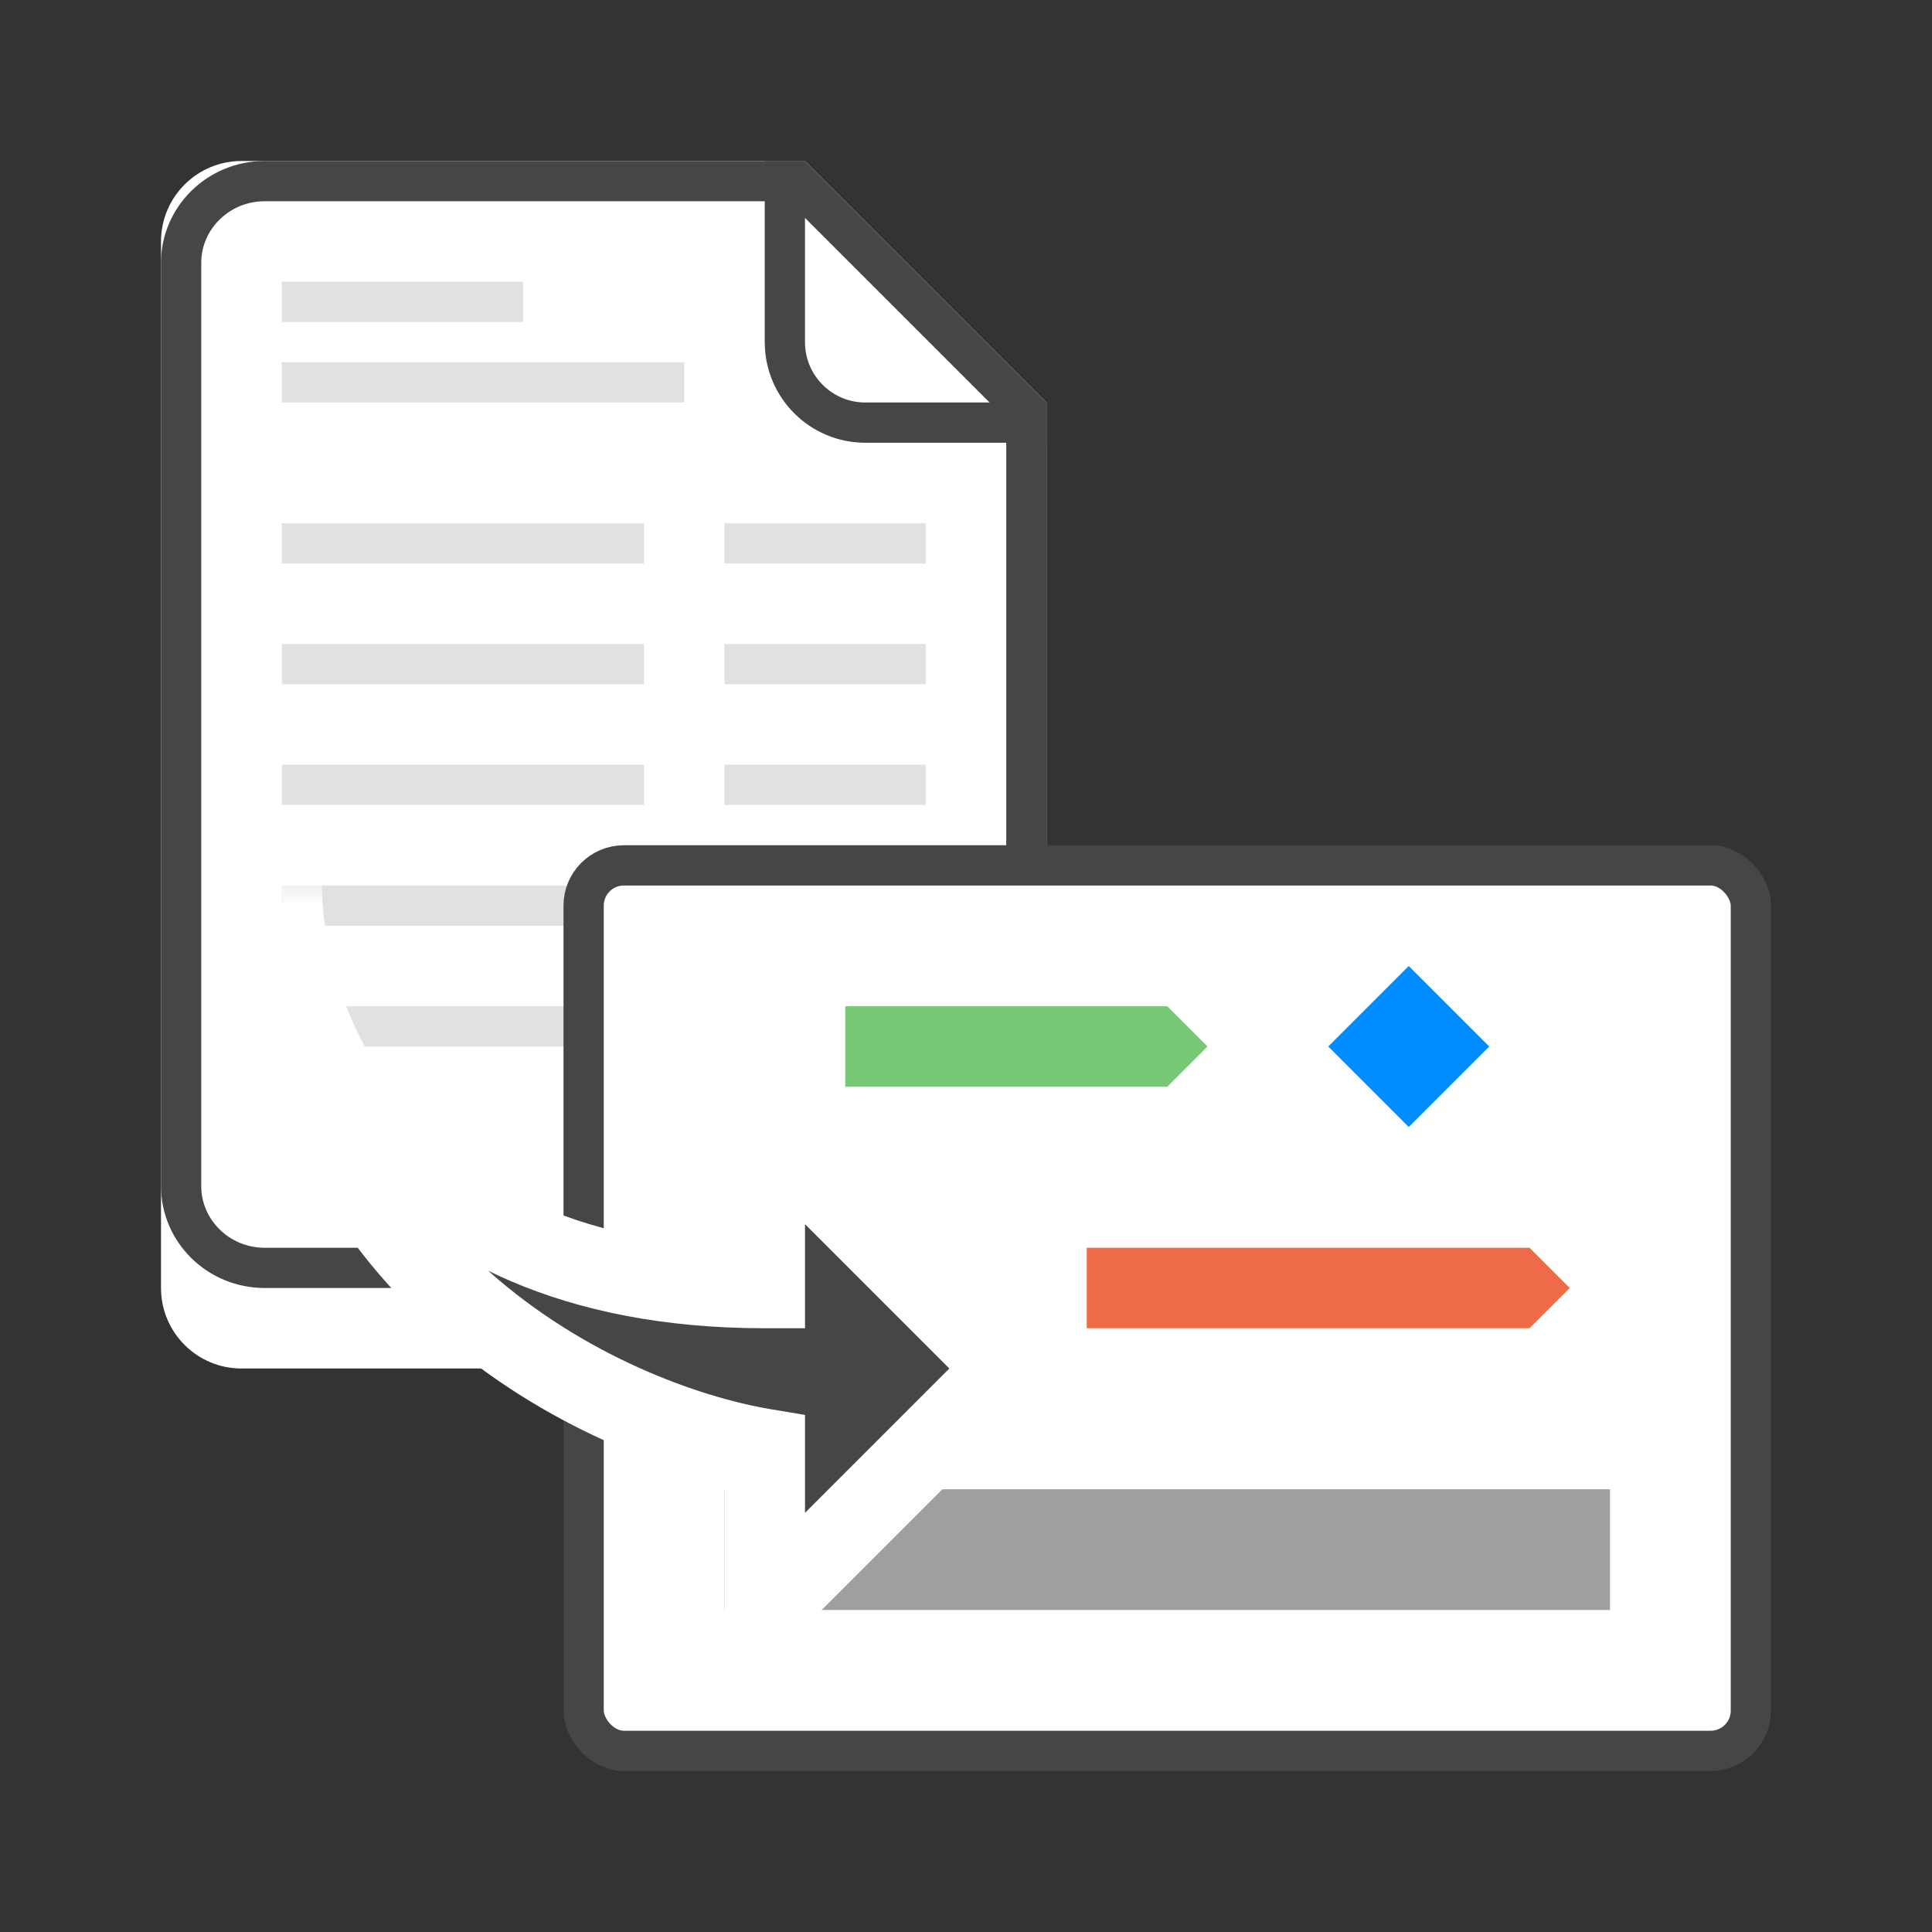
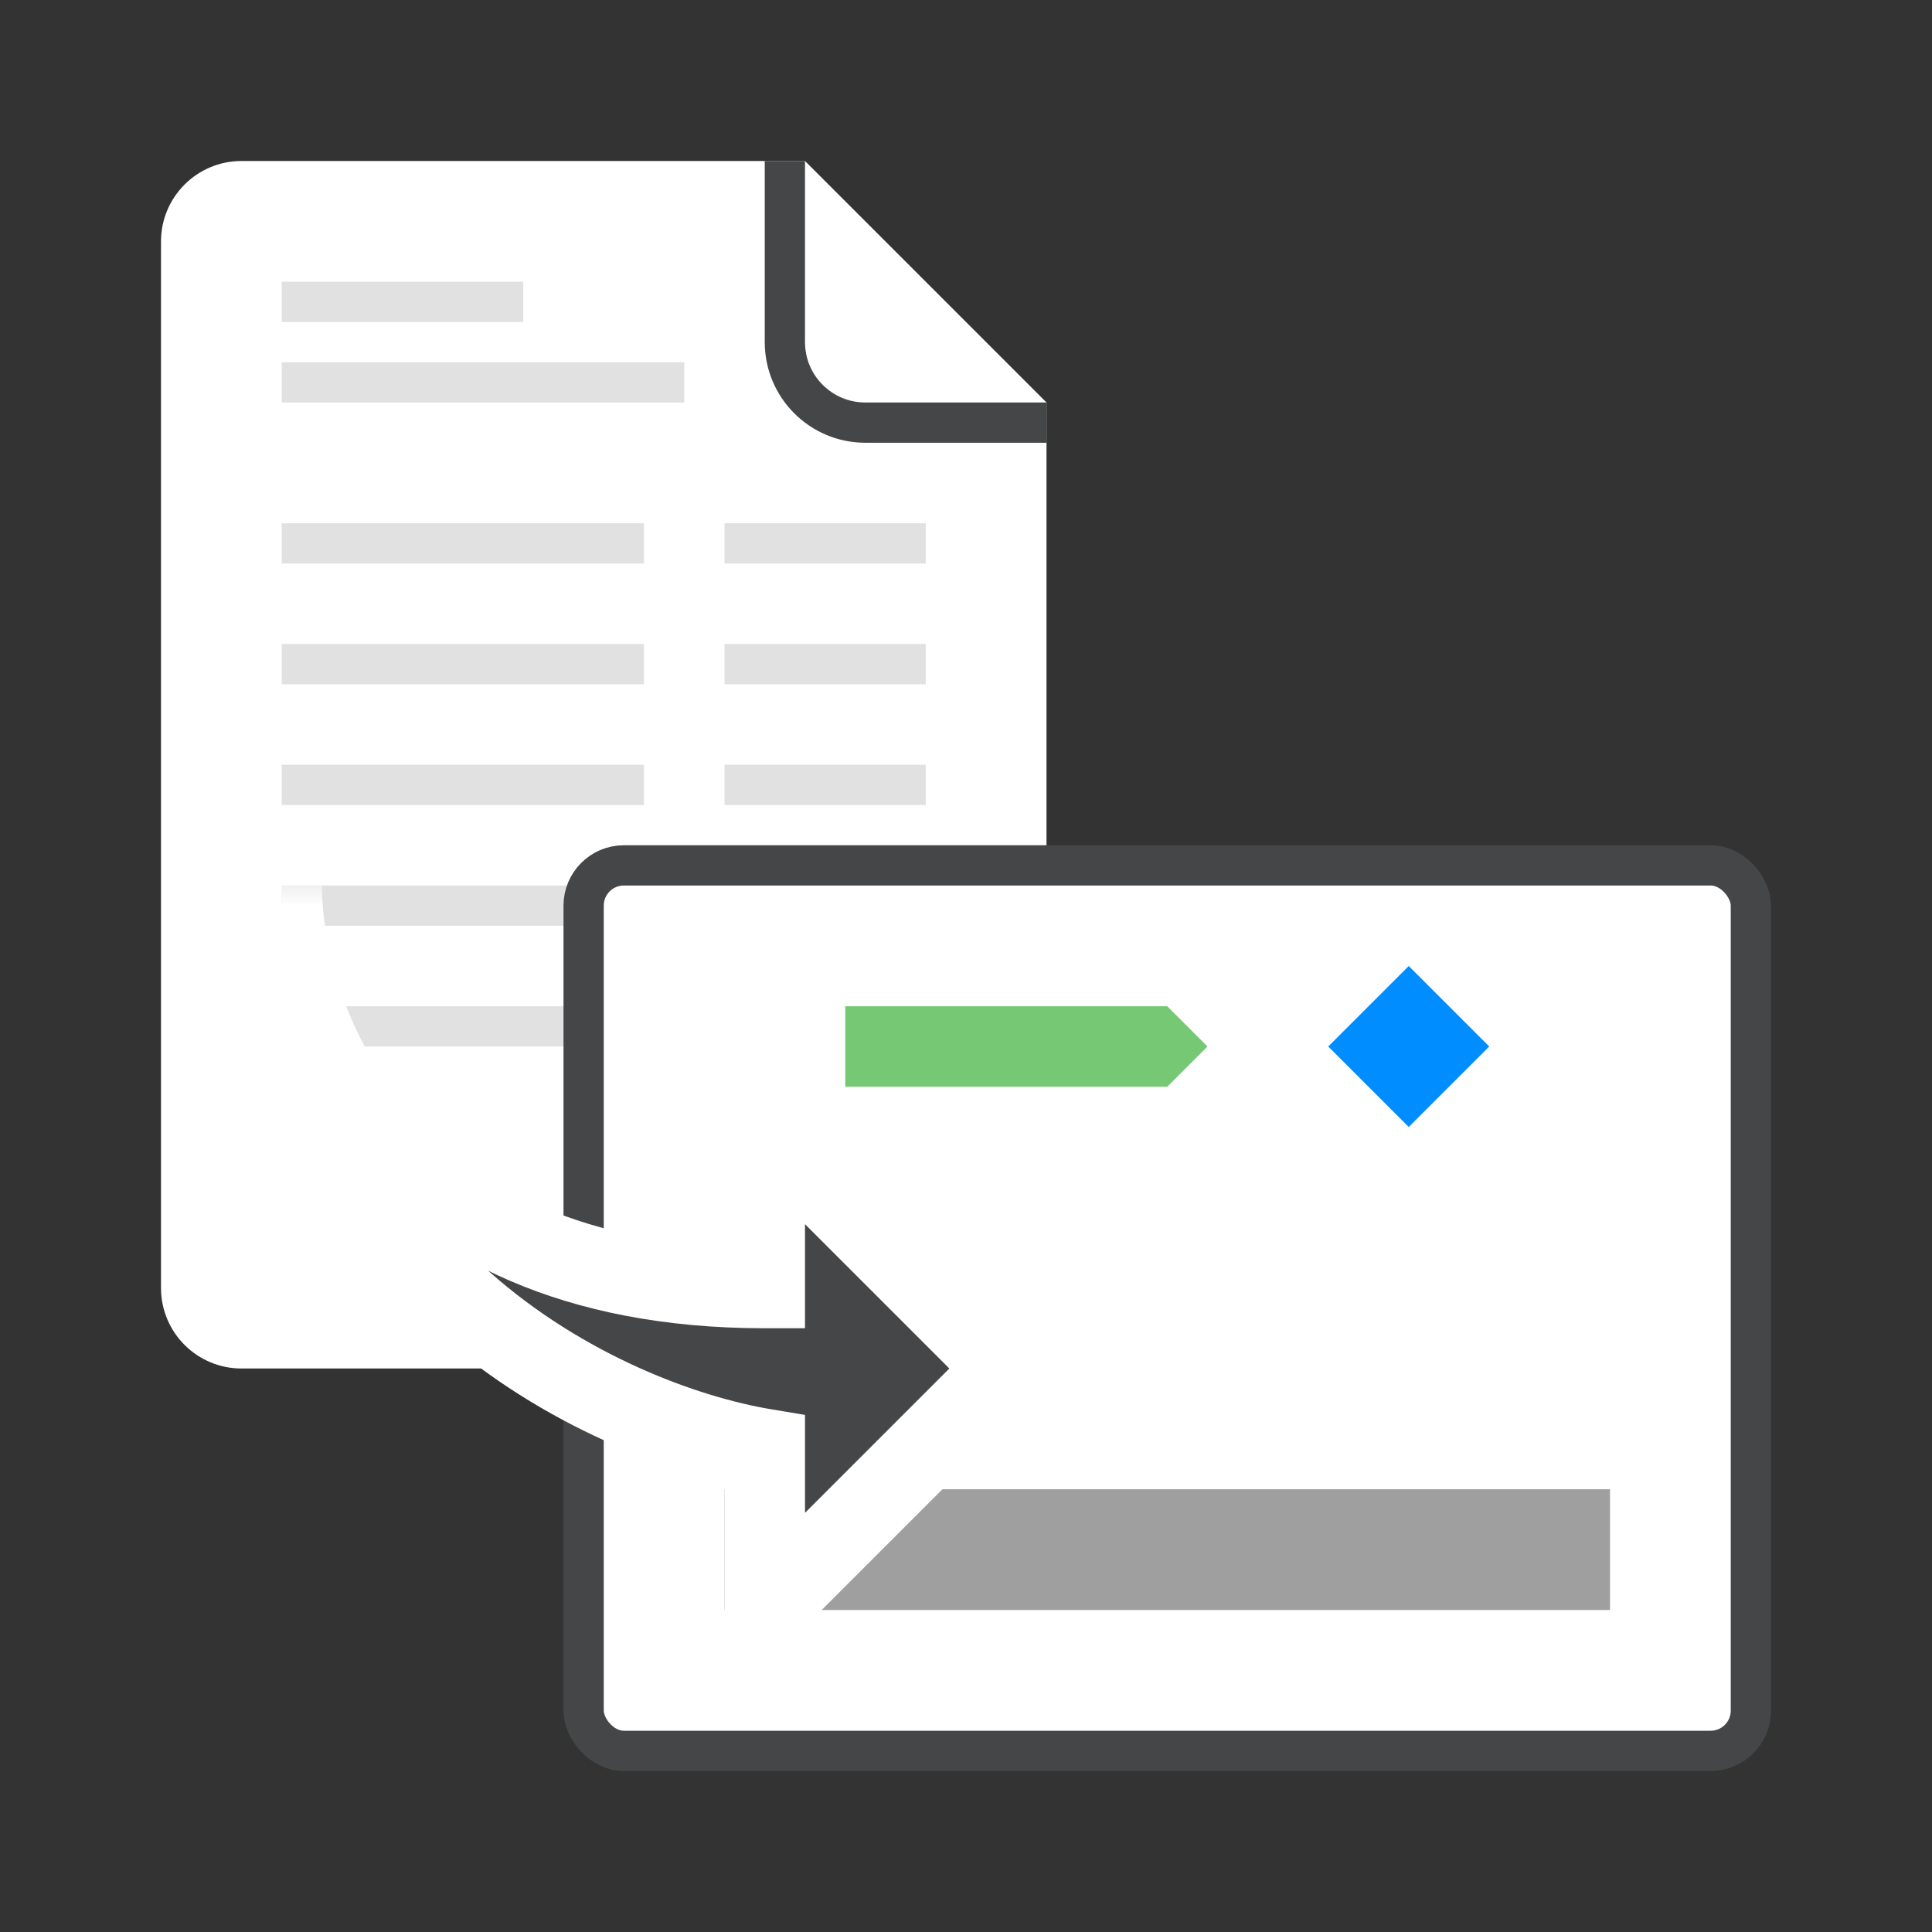
<svg xmlns="http://www.w3.org/2000/svg" width="48" height="48" viewBox="0 0 48 48" fill="none">
  <rect x="0" y="0" width="48" height="48" fill="#333333" stroke="none" />
  <path d="M4 6C4 4.895 4.895 4 6 4H20L23 7L26 10V32C26 33.105 25.105 34 24 34H6C4.895 34 4 33.105 4 32V6Z" fill="white" />
-   <path d="M6.574 4.5H19.793L25.5 10.207V29.472C25.5 30.58 24.577 31.5 23.426 31.5H6.574C5.423 31.5 4.5 30.58 4.5 29.472V6.528C4.5 5.42 5.423 4.5 6.574 4.5Z" stroke="#444648" />
  <path d="M19.5 4V8.5C19.5 9.605 20.395 10.5 21.5 10.5H26" stroke="#444648" />
  <path d="M7 9H17V10H7V9Z" fill="#E1E1E1" />
  <path d="M7 7H13V8H7V7Z" fill="#E1E1E1" />
  <path d="M7 13H16V14H7V13Z" fill="#E1E1E1" />
  <path d="M7 16H16V17H7V16Z" fill="#E1E1E1" />
  <path d="M7 19H16V20H7V19Z" fill="#E1E1E1" />
  <path d="M7 22H16V23H7V22Z" fill="#E1E1E1" />
  <path d="M7 25H16V26H7V25Z" fill="#E1E1E1" />
  <path d="M18 13H23V14H18V13Z" fill="#E1E1E1" />
  <path d="M18 16H23V17H18V16Z" fill="#E1E1E1" />
  <path d="M18 19H23V20H18V19Z" fill="#E1E1E1" />
  <rect x="14.5" y="21.5" width="29" height="22" rx="1" fill="white" stroke="#444648" />
  <path d="M37 26L35 24L33 26L35 28L37 26Z" fill="#008DFF" />
-   <path d="M23.75 32.625L21.875 30.75L20 32.625L21.875 34.5L23.75 32.625Z" fill="#FFEAB4" />
-   <path fill-rule="evenodd" clip-rule="evenodd" d="M27 31H38L39 32L38 33H27V31Z" fill="#ED6C47" />
  <rect x="18" y="37" width="22" height="3" fill="#9F9F9F" />
  <mask id="path-19-outside-1_36991_14352" maskUnits="userSpaceOnUse" x="6" y="22" width="21" height="21" fill="black">
    <rect fill="white" x="6" y="22" width="21" height="21" />
-     <path fill-rule="evenodd" clip-rule="evenodd" d="M7 22C7 25.333 9.4 32 19 32V28L25 34L19 40V36C15 35.333 7 31.6 7 22Z" />
+     <path fill-rule="evenodd" clip-rule="evenodd" d="M7 22C7 25.333 9.4 32 19 32V28L25 34V36C15 35.333 7 31.6 7 22Z" />
  </mask>
  <path fill-rule="evenodd" clip-rule="evenodd" d="M7 22C7 25.333 9.4 32 19 32V28L25 34L19 40V36C15 35.333 7 31.6 7 22Z" fill="#444648" />
  <path d="M19 32V33H20V32H19ZM19 28L19.707 27.293L18 25.586V28H19ZM25 34L25.707 34.707L26.414 34L25.707 33.293L25 34ZM19 40H18V42.414L19.707 40.707L19 40ZM19 36H20V35.153L19.164 35.014L19 36ZM19 31C14.456 31 11.745 29.435 10.157 27.596C8.537 25.721 8 23.465 8 22H6C6 23.869 6.663 26.612 8.643 28.904C10.655 31.232 13.944 33 19 33V31ZM20 32V28H18V32H20ZM18.293 28.707L24.293 34.707L25.707 33.293L19.707 27.293L18.293 28.707ZM24.293 33.293L18.293 39.293L19.707 40.707L25.707 34.707L24.293 33.293ZM20 40V36H18V40H20ZM6 22C6 27.116 8.146 30.712 10.837 33.098C13.498 35.458 16.679 36.627 18.836 36.986L19.164 35.014C17.321 34.706 14.502 33.676 12.163 31.602C9.854 29.554 8 26.484 8 22H6Z" fill="white" mask="url(#path-19-outside-1_36991_14352)" />
  <path fill-rule="evenodd" clip-rule="evenodd" d="M21 25H29L30 26L29 27H21V25Z" fill="#76C875" />
</svg>